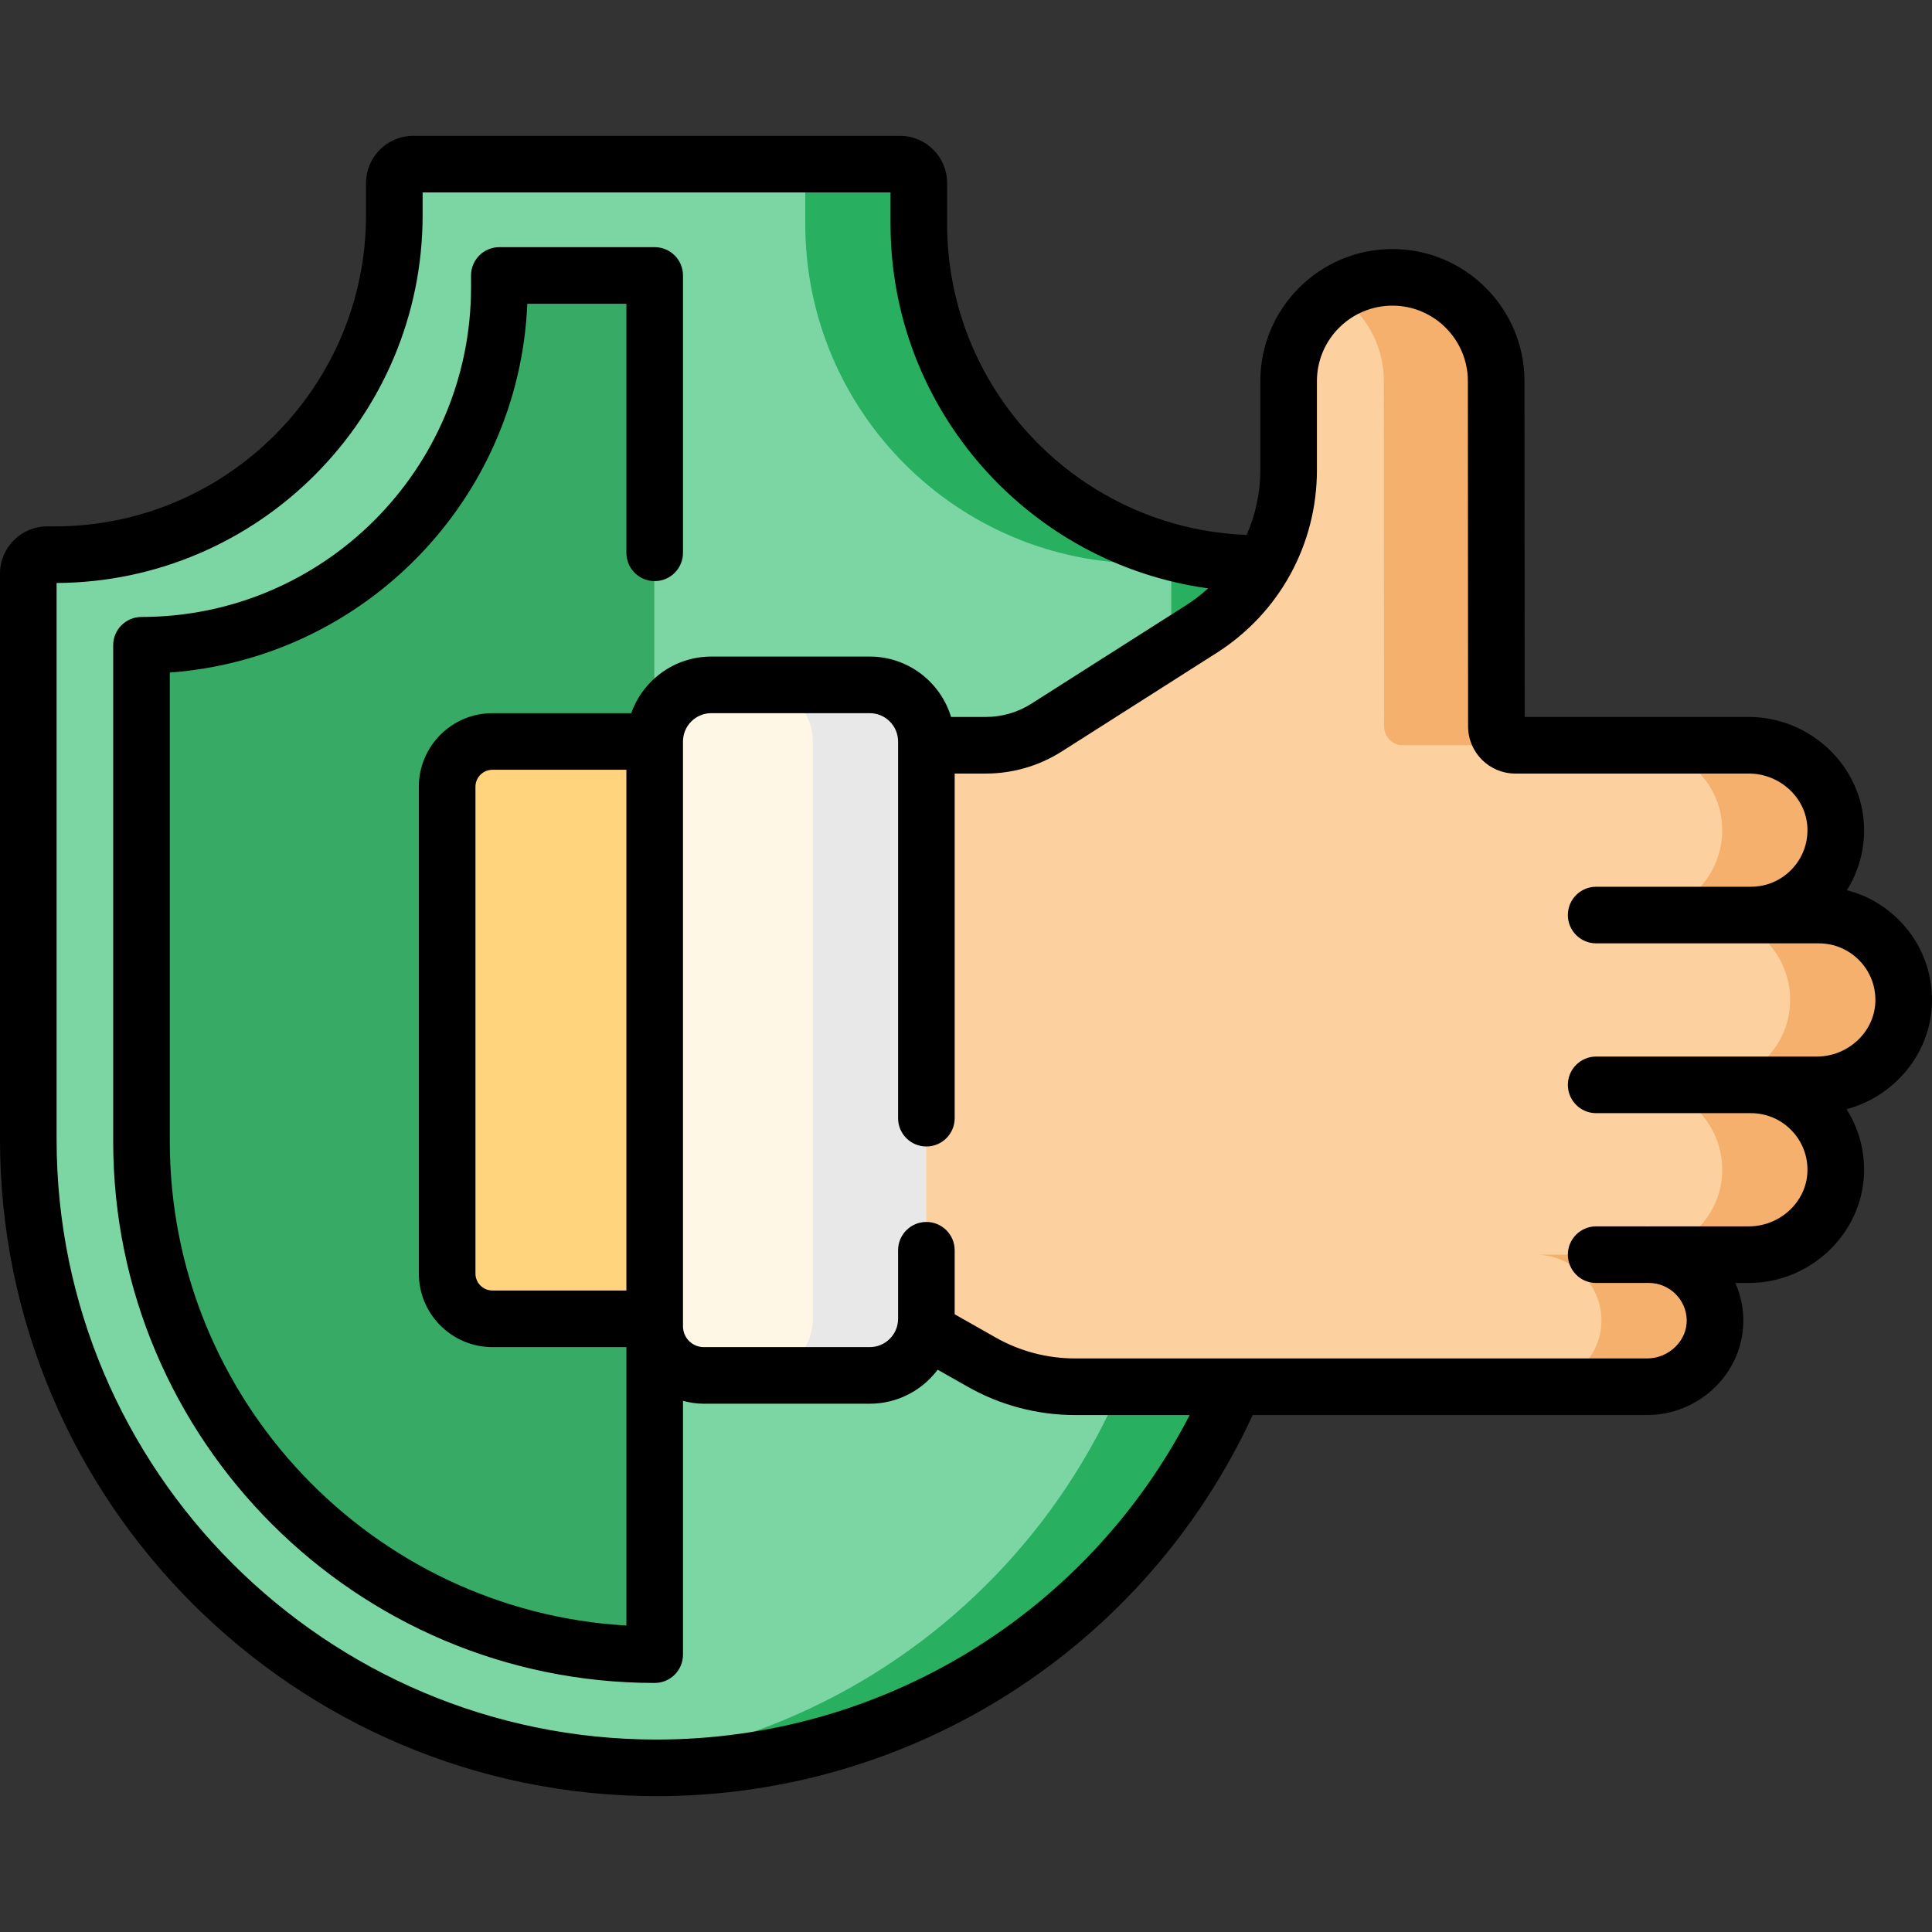
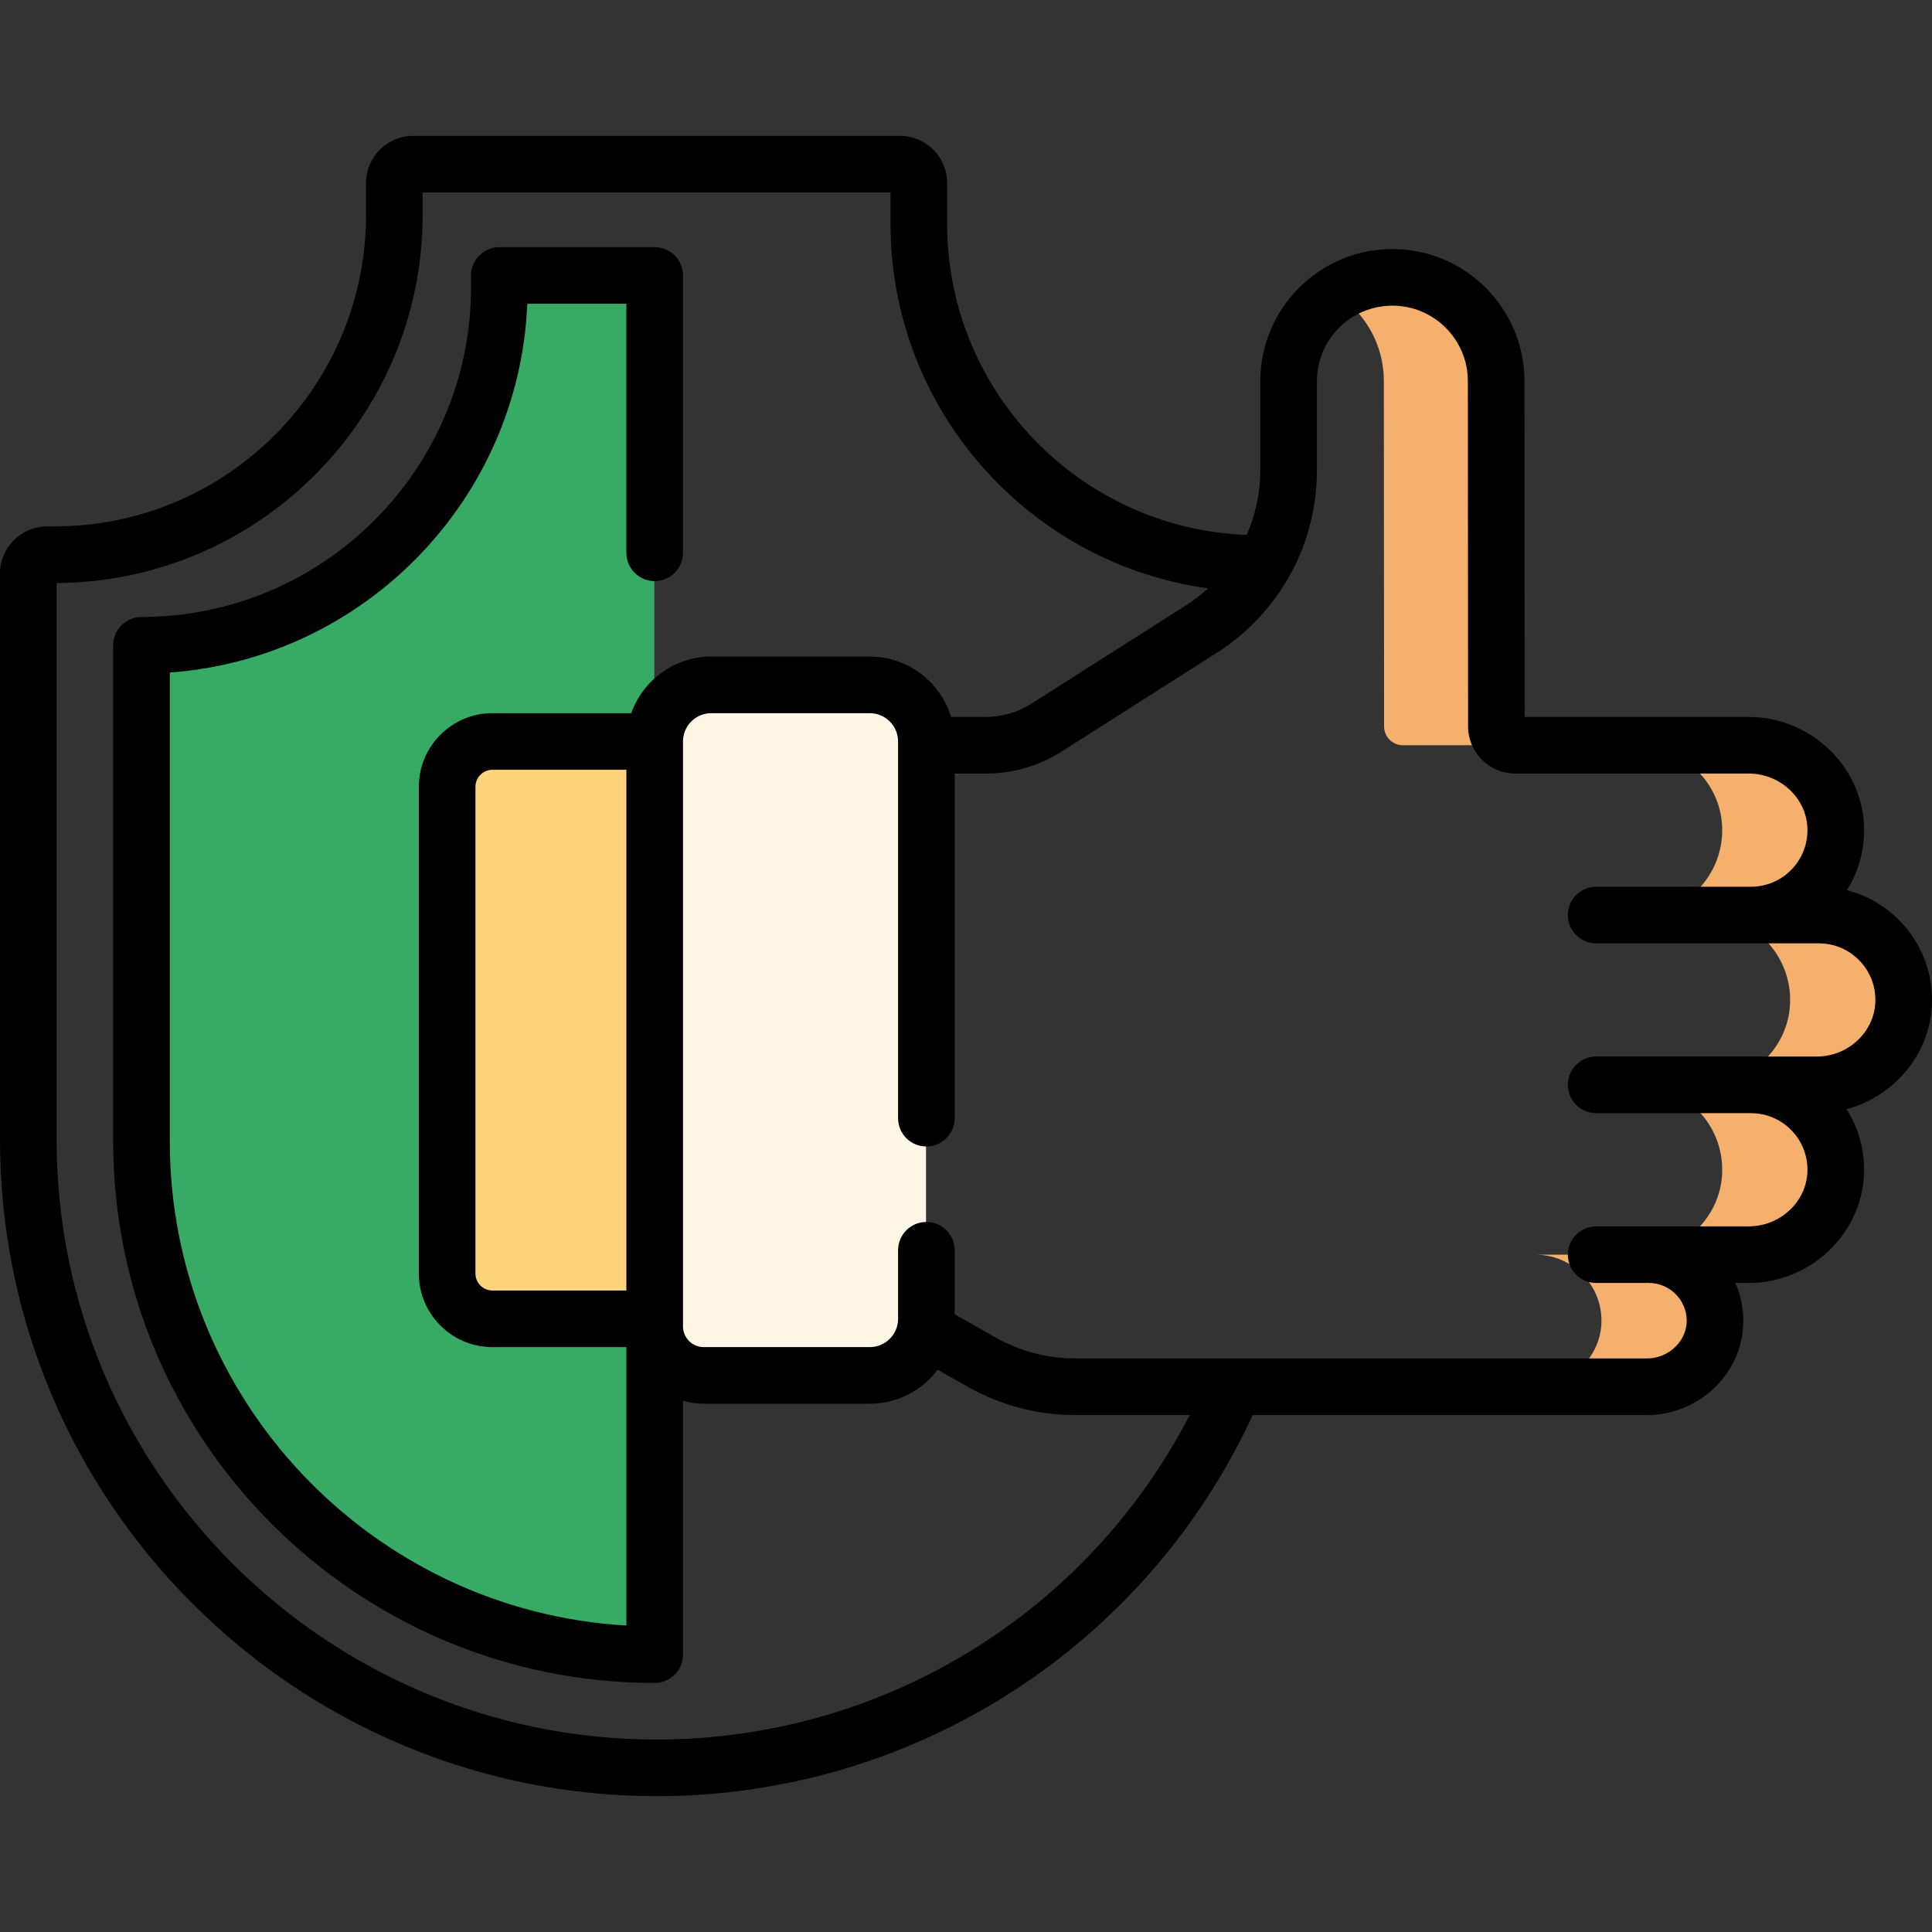
<svg xmlns="http://www.w3.org/2000/svg" height="512pt" viewBox="0 -36 512.001 512" width="512pt">
  <rect x="0" y="-36" width="512.001" height="512" fill="#333333" stroke="none" />
-   <path d="m340.402 266c0 91.957-74.547 166.5-166.5 166.5-91.957 0-166.5-74.543-166.5-166.5v-150c0-2.758 2.238-5 5-5h2c49.703 0 90-40.293 90-90v-8.5c0-2.758 2.238-5 5-5h129c2.758 0 5 2.242 5 5v10.836c0 49.703 40.293 90 90 90h2c2.758 0 5 2.238 5 5zm0 0" fill="#7bd6a4" />
  <path d="m173.402 37v365.5c-75.113 0-136-60.887-136-136v-131.5c52.375 0 94.832-42.457 94.832-94.832v-3.168zm0 0" fill="#37aa65" />
-   <path d="m340.402 118.332v147.668c0 91.961-74.543 166.5-166.5 166.5-5.062 0-10.062-.23-15-.668 84.93-7.582 151.5-78.93 151.5-165.832v-147.668c0-2.762-2.242-5-5-5h-2c-49.711 0-90-40.289-90-90v-10.832c0-2.758-2.242-5-5-5h30c2.758 0 5 2.242 5 5v10.832c0 49.711 40.289 90 90 90h2c2.758 0 5 2.238 5 5zm0 0" fill="#28af5f" />
  <path d="m182.902 313.5h-52.5c-6.629 0-12-5.371-12-12v-129c0-6.625 5.371-12 12-12h52.5zm0 0" fill="#ffd47d" />
-   <path d="m399.73 331.488h37.043c9.809 0 18.137-8.027 17.953-17.832-.176-9.512-7.941-17.168-17.496-17.168h26.461c12.199 0 22.59-9.484 23.027-21.68.453-12.797-9.789-23.32-22.488-23.32h17.461c12.203 0 22.594-9.484 23.027-21.68.453-12.797-9.789-23.32-22.484-23.32h-18c12.699 0 22.941-10.52 22.484-23.32-.434-12.191-10.824-21.68-23.027-21.68h-61.898c-2.762 0-5-2.234-5-4.996l-.062-91.504c0-15.188-12.309-27.5-27.5-27.5-15.188 0-27.5 12.312-27.5 27.5v23.555c0 17.094-8.734 33.004-23.156 42.184l-40.973 26.074c-4.812 3.062-10.402 4.688-16.105 4.688h-25.766l8.734 154.449 15.965 9.047c7.516 4.266 16.012 6.504 24.656 6.504h114.148" fill="#fcd09f" />
  <path d="m230.402 328.5h-42c-8.285 0-15-6.715-15-15v-153c0-8.281 6.715-15 15-15h42c8.281 0 15 6.719 15 15v153c0 8.285-6.715 15-15 15zm0 0" fill="#fff7e6" />
  <path d="m504.391 229.82c-.441 12.191-10.828 21.68-23.031 21.68h-17.457c12.699 0 22.938 10.52 22.488 23.32-.441 12.191-10.828 21.68-23.031 21.68h-26.457c9.547 0 17.32 7.652 17.5 17.172.18 9.801-8.152 17.828-17.961 17.828h-30c9.809 0 18.141-8.027 17.961-17.828-.18-9.52-7.953-17.172-17.5-17.172h26.457c12.203 0 22.59-9.488 23.031-21.68.449-12.801-9.789-23.32-22.488-23.32h17.457c12.203 0 22.59-9.488 23.031-21.68.449-12.801-9.789-23.32-22.488-23.32h-18c12.699 0 22.938-10.52 22.488-23.32-.441-12.188-10.828-21.68-23.031-21.68h30c12.203 0 22.59 9.492 23.031 21.68.449 12.801-9.789 23.32-22.488 23.32h18c12.699 0 22.938 10.52 22.488 23.32zm0 0" fill="#f4b06c" />
  <path d="m401.734 161.5h-29.938c-2.762 0-5-2.238-5-5l-.062-91.5c0-9.648-4.969-18.148-12.5-23.039 4.312-2.82 9.461-4.461 15-4.461 15.191 0 27.5 12.312 27.5 27.5l.062 91.5c0 2.742 2.207 4.973 4.938 5zm0 0" fill="#f4b06c" />
-   <path d="m245.402 160.5v153c0 8.281-6.723 15-15 15h-30c8.277 0 15-6.719 15-15v-153c0-8.277-6.723-15-15-15h30c8.277 0 15 6.723 15 15zm0 0" fill="#e8e8e8" />
  <path d="m503.59 208.168c-3.938-4.078-8.809-6.895-14.148-8.246 3.168-5.035 4.758-10.902 4.539-17.008-.566-15.941-14.258-28.914-30.52-28.914h-59.402l-.059-89c0-19.297-15.699-35-35-35s-35 15.703-35 35v23.555c0 6.043-1.277 11.875-3.629 17.199-44.043-1.652-79.371-37.98-79.371-82.422v-10.832c0-6.895-5.605-12.5-12.5-12.5h-129c-6.895 0-12.5 5.605-12.5 12.5v8.5c0 45.492-37.008 82.5-82.5 82.5h-2c-6.895 0-12.5 5.605-12.5 12.5v150c0 95.945 78.055 174 174 174 68.059 0 129.547-39.484 157.984-101h104.555c6.824 0 13.496-2.812 18.305-7.711 4.734-4.824 7.277-11.133 7.152-17.766-.062-3.375-.809-6.594-2.105-9.523h3.57c16.262 0 29.953-12.973 30.52-28.914.219-6.156-1.395-12.066-4.617-17.129 12.578-3.383 22.148-14.598 22.617-27.871.293-8.223-2.688-16.008-8.391-21.918zm-329.59 216.832c-87.672 0-159-71.328-159-159v-147.5c53.531-.273 97-43.906 97-97.5v-6h124v8.332c0 49.242 36.691 90.066 84.168 96.586-1.801 1.641-3.746 3.152-5.852 4.492l-40.973 26.07c-3.617 2.305-7.793 3.52-12.078 3.52h-9.227c-2.797-9.246-11.391-16-21.539-16h-42c-9.777 0-18.113 6.27-21.211 15h-36.789c-10.754 0-19.5 8.75-19.5 19.5v129c0 10.754 8.746 19.5 19.5 19.5h35.5v73.785c-67.379-3.898-121-59.945-121-128.285v-124.27c51.516-3.75 92.57-45.797 94.742-97.73h26.258v66c0 4.145 3.359 7.5 7.5 7.5s7.5-3.355 7.5-7.5v-73.5c0-4.145-3.359-7.5-7.5-7.5h-41.168c-4.141 0-7.5 3.355-7.5 7.5v3.168c0 48.156-39.176 87.332-87.332 87.332-4.141 0-7.5 3.355-7.5 7.5v131.5c0 79.125 64.375 143.5 143.5 143.5 4.141 0 7.5-3.355 7.5-7.5v-67.27c1.754.488 3.594.77 5.5.77h44c7.352 0 13.891-3.543 17.996-9.012l8 4.531c8.633 4.895 18.438 7.48 28.355 7.48h30.438c-27.172 52.598-81.449 86-141.289 86zm-8-119h-35.5c-2.48 0-4.5-2.02-4.5-4.5v-129c0-2.48 2.02-4.5 4.5-4.5h35.5zm315.461-62h-58.461c-4.141 0-7.5 3.355-7.5 7.5s3.359 7.5 7.5 7.5h41c4.105 0 7.941 1.629 10.797 4.586 2.852 2.953 4.34 6.852 4.191 10.969-.281 7.965-7.25 14.445-15.527 14.445h-26.461c-.168 0-.336.016-.5.023-.164-.008-.332-.023-.5-.023h-13c-4.141 0-7.5 3.355-7.5 7.5s3.359 7.5 7.5 7.5h13c.168 0 .336-.016.5-.023.164.008.332.023.5.023 5.41 0 9.898 4.398 10 9.809.047 2.57-.969 5.047-2.859 6.977-2.008 2.043-4.777 3.215-7.598 3.215h-151.691c-7.332 0-14.578-1.91-20.957-5.527l-10.895-6.176v-16.965c0-4.141-3.359-7.5-7.5-7.5s-7.5 3.359-7.5 7.5v18.168c0 4.137-3.363 7.5-7.5 7.5h-44c-3.031 0-5.5-2.469-5.5-5.5v-155c0-4.137 3.363-7.5 7.5-7.5h42c4.137 0 7.5 3.363 7.5 7.5v99.832c0 4.145 3.359 7.5 7.5 7.5s7.5-3.355 7.5-7.5v-91.332h8.266c7.141 0 14.105-2.027 20.129-5.863l40.977-26.074c16.676-10.609 26.629-28.746 26.629-48.508v-23.555c0-11.027 8.973-20 20-20s20 8.973 20 20.004l.059 91.504c.004 6.887 5.613 12.492 12.5 12.492h61.902c8.277 0 15.246 6.48 15.527 14.445.148 4.117-1.344 8.016-4.191 10.969-2.855 2.957-6.691 4.586-10.797 4.586h-41c-4.141 0-7.5 3.355-7.5 7.5s3.359 7.5 7.5 7.5h59c4.105 0 7.941 1.629 10.797 4.586 2.852 2.953 4.34 6.852 4.191 10.969-.281 7.965-7.25 14.445-15.527 14.445zm0 0" />
</svg>